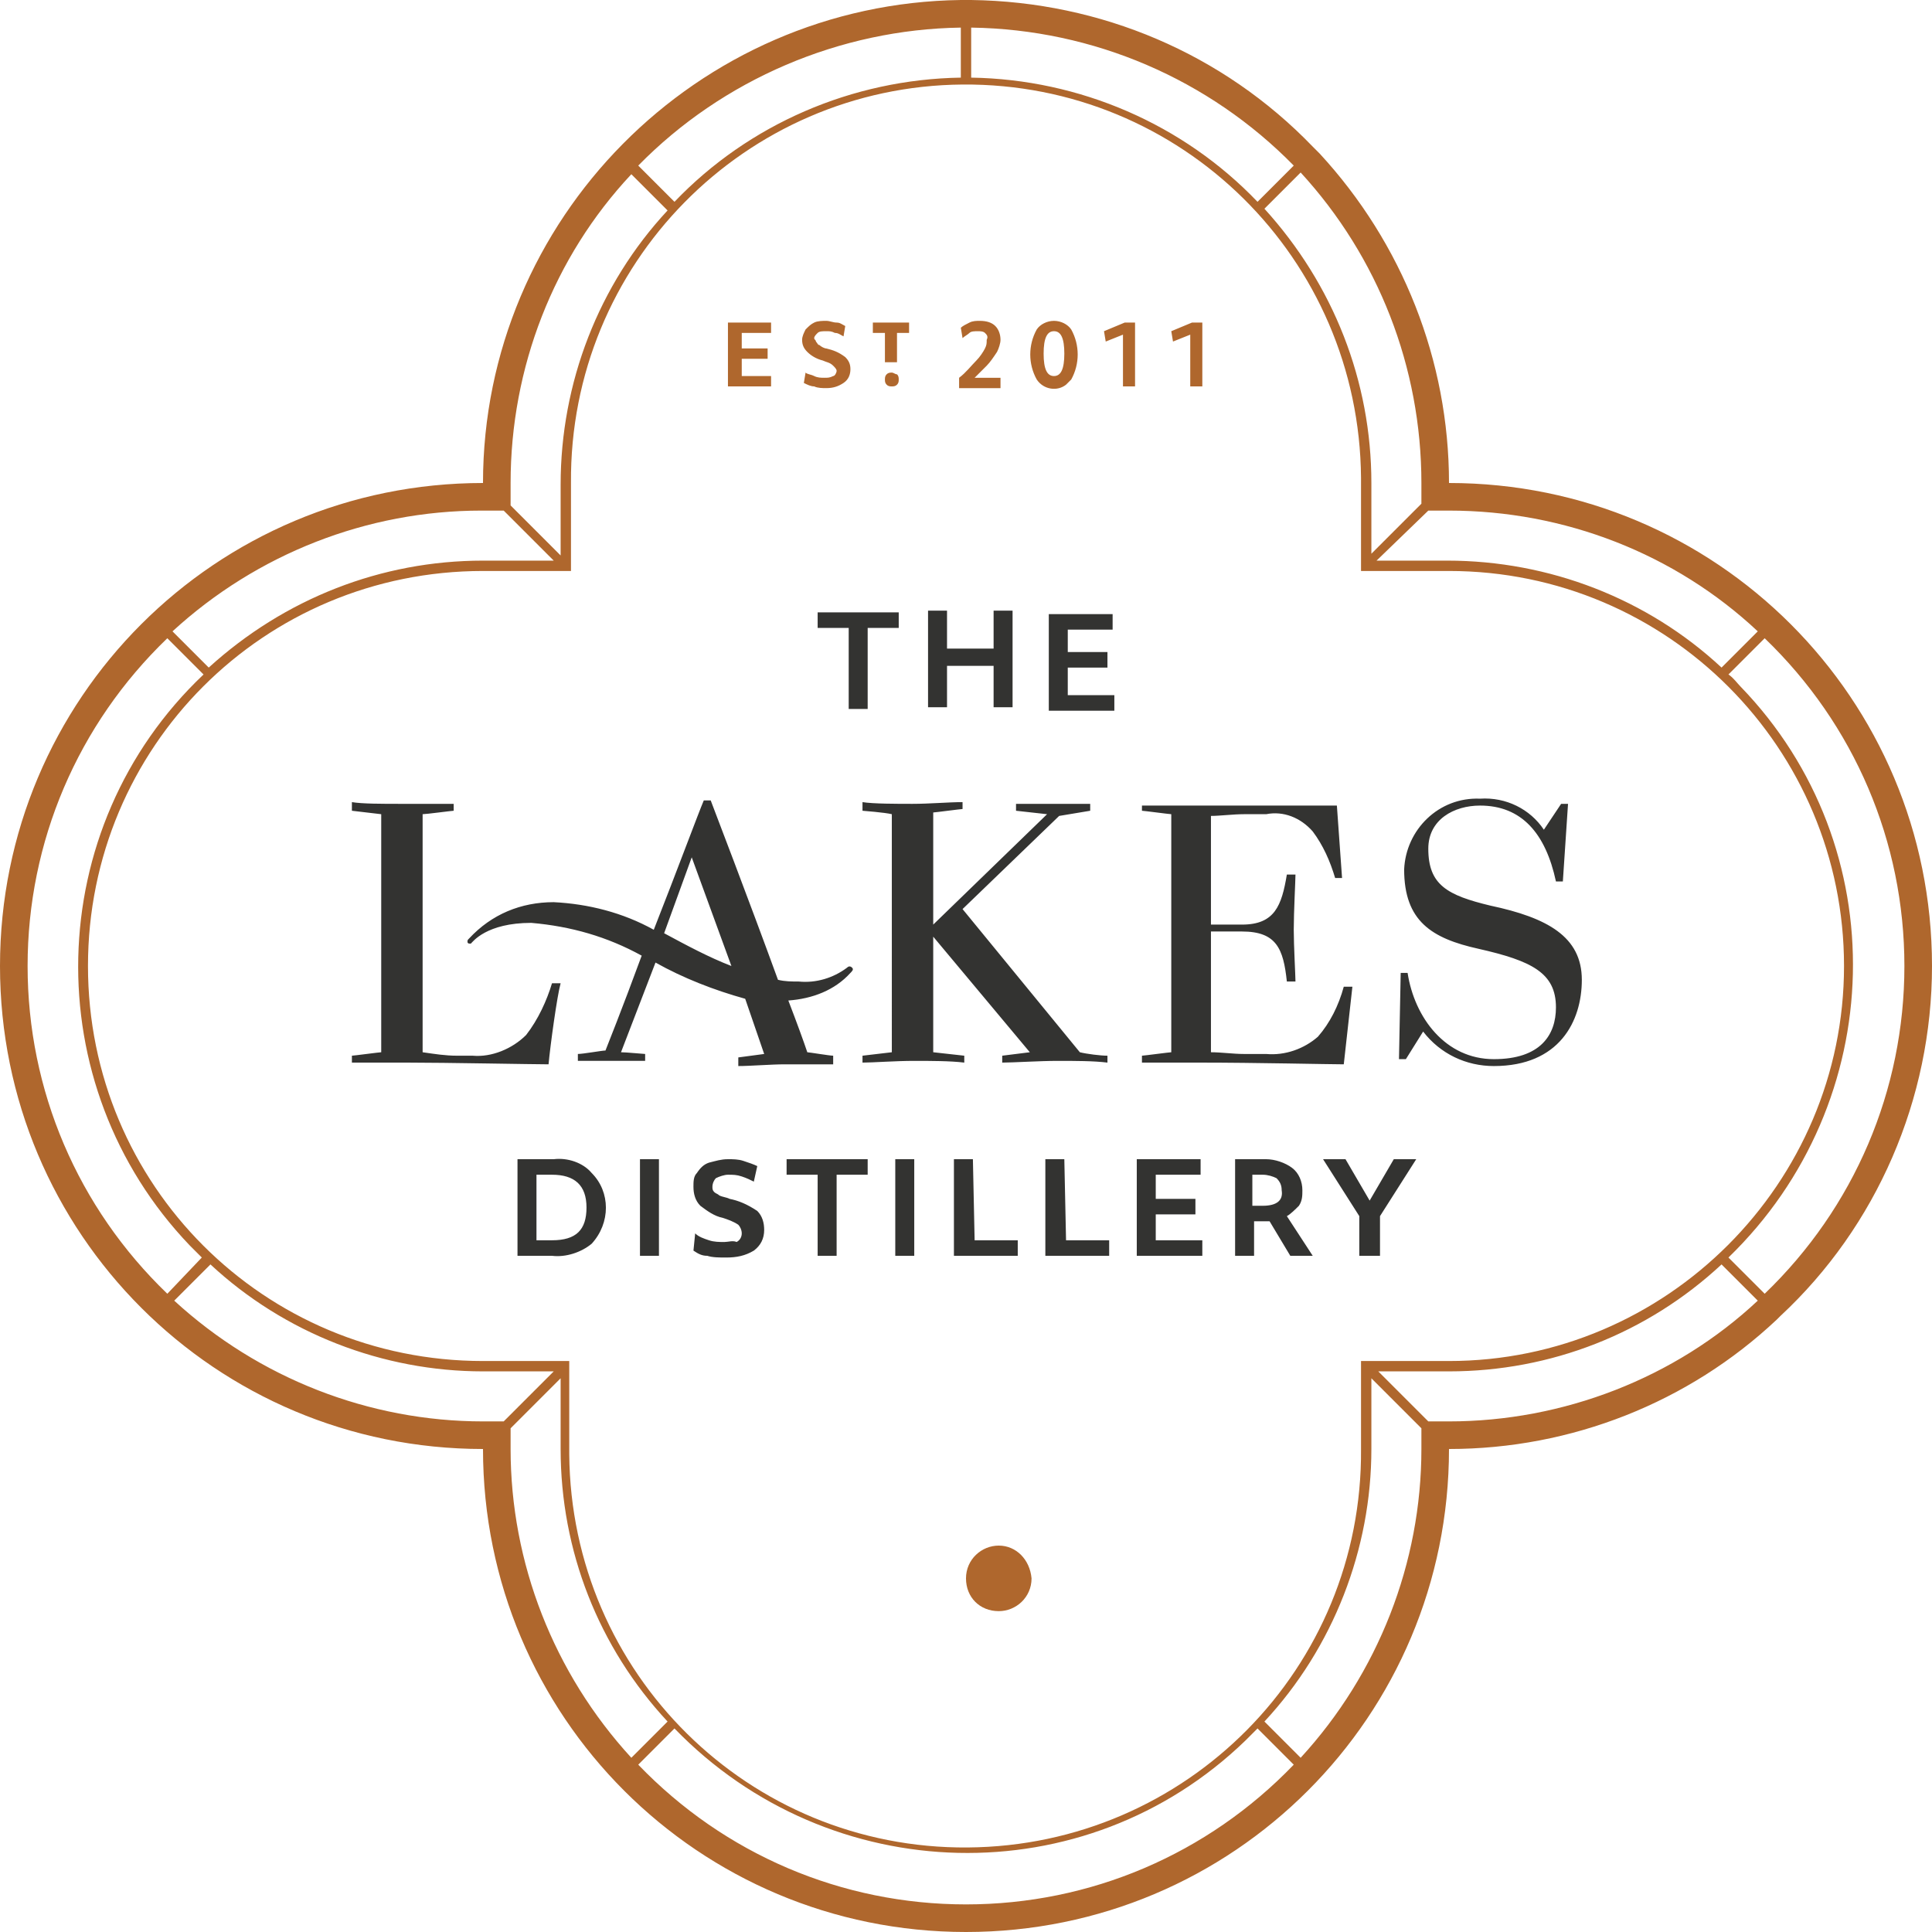
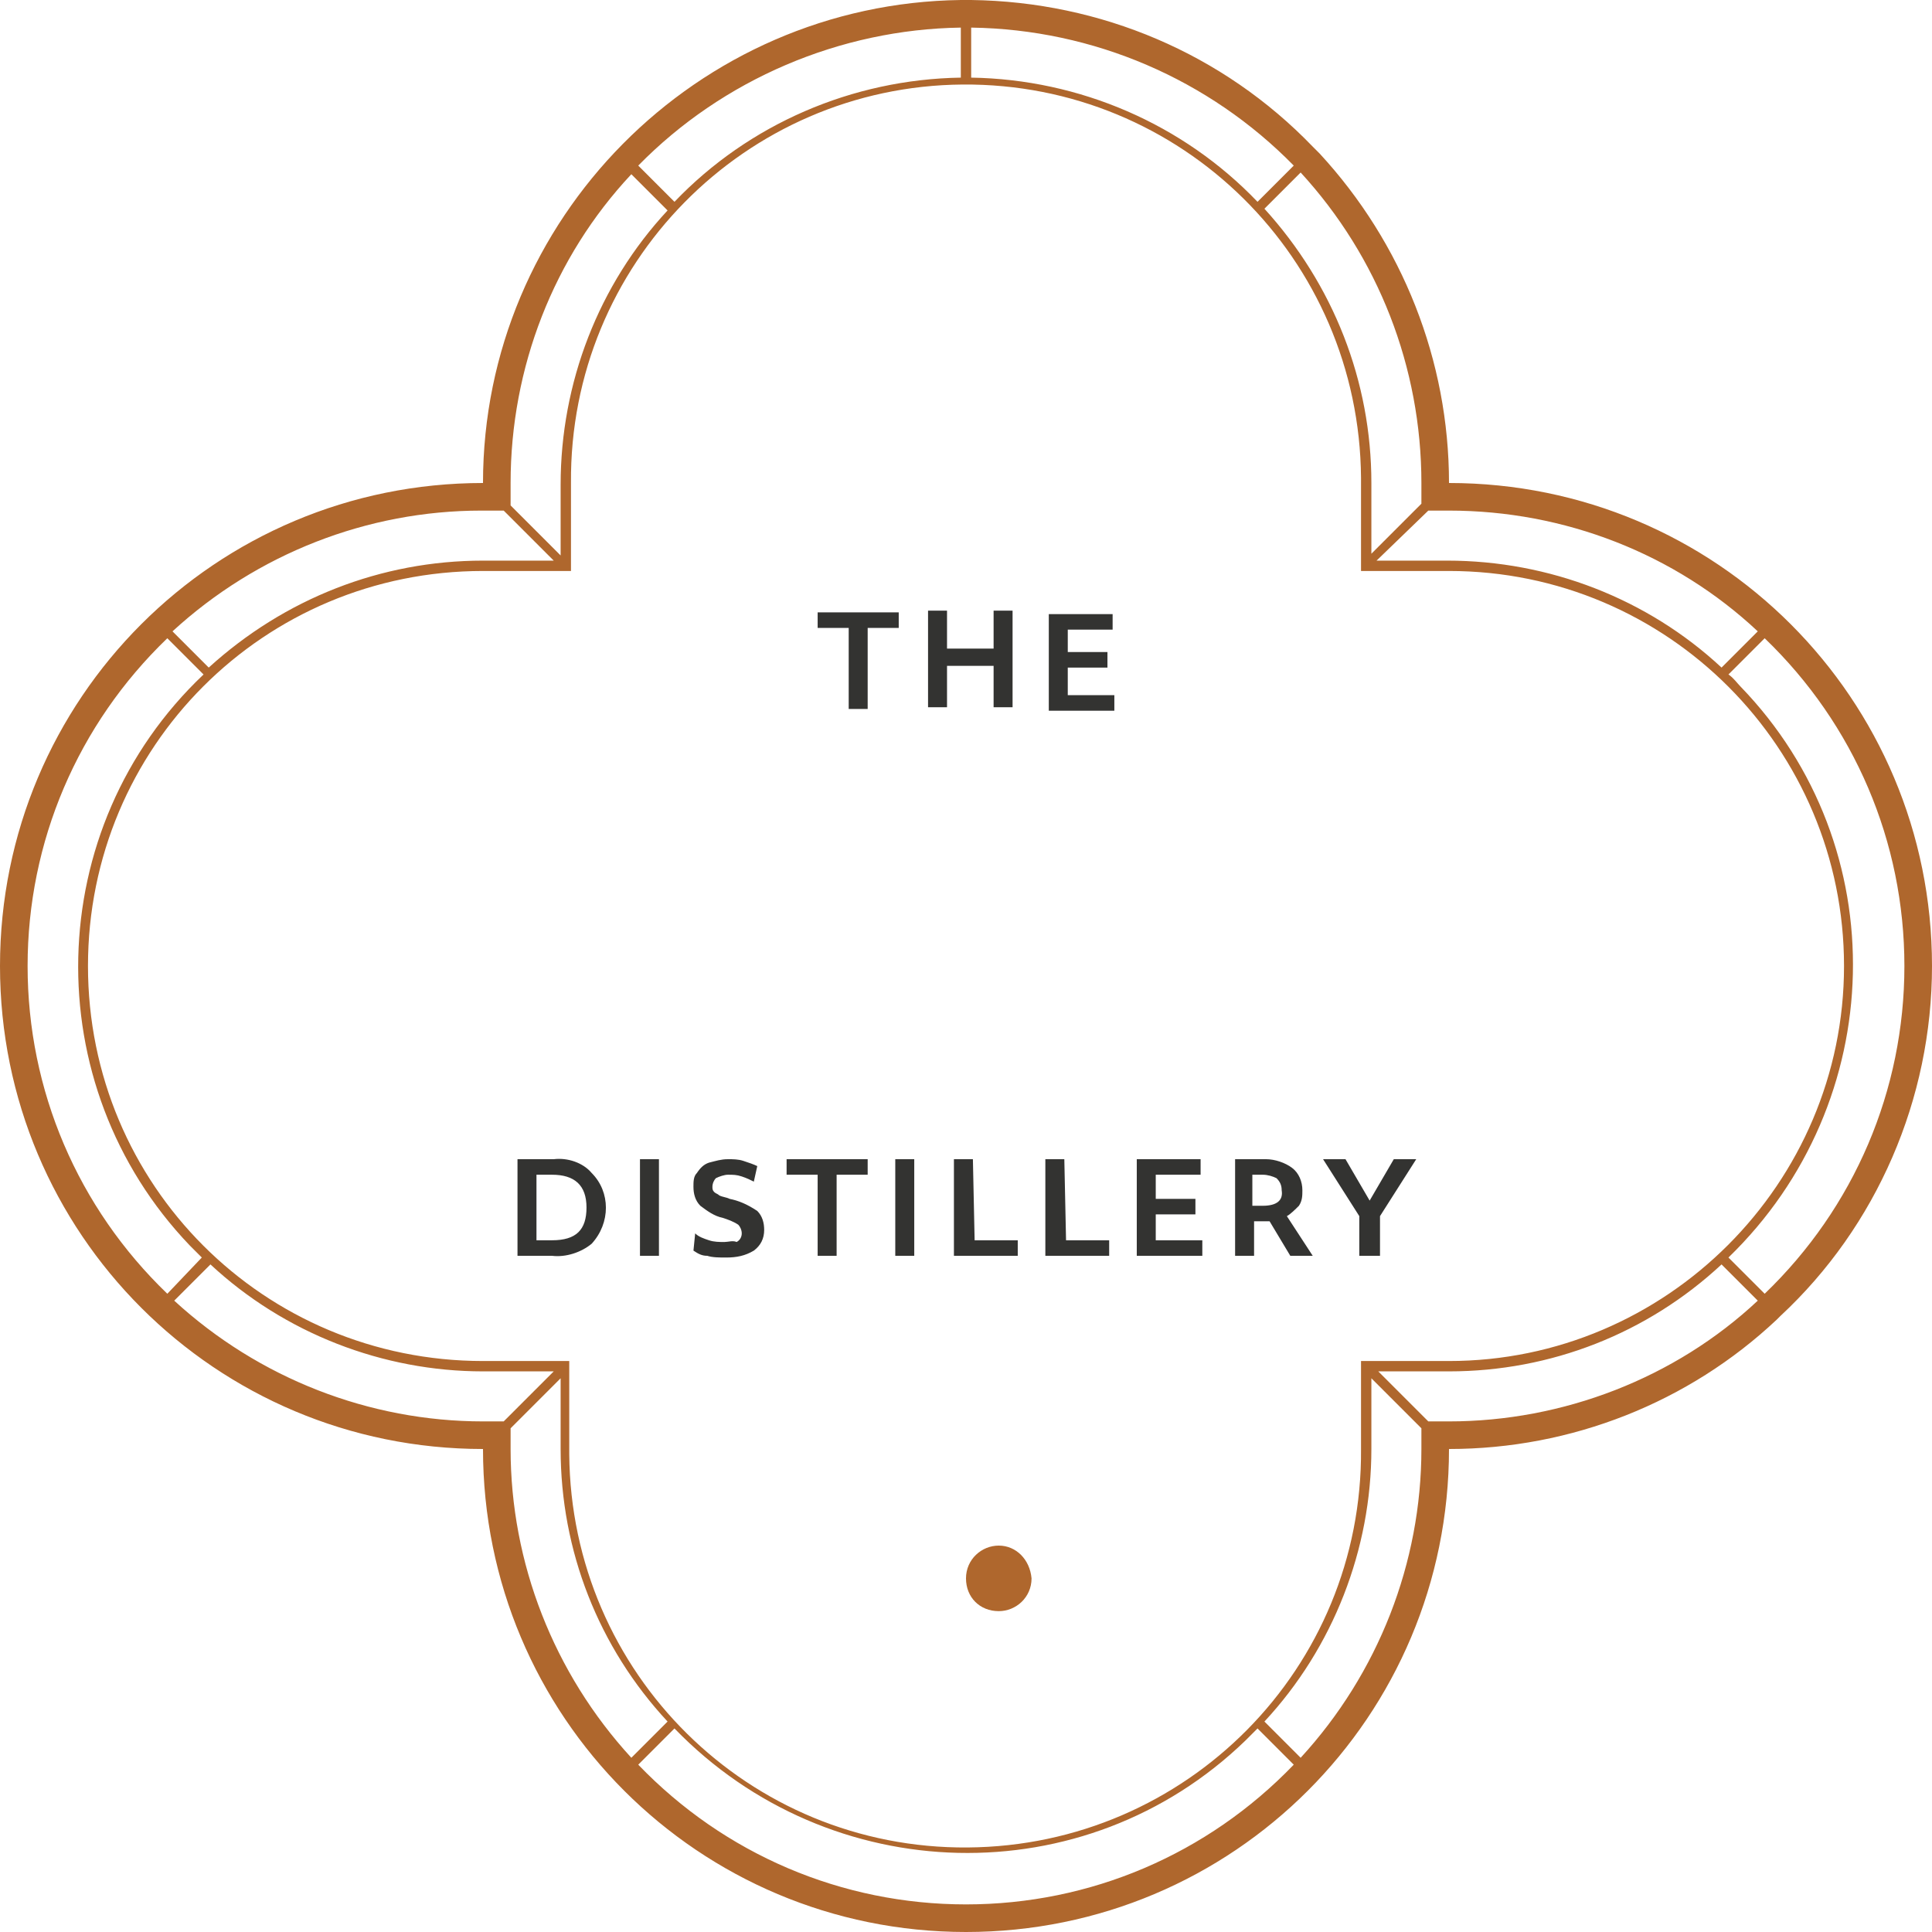
<svg xmlns="http://www.w3.org/2000/svg" xmlns:xlink="http://www.w3.org/1999/xlink" version="1.1" id="Layer_1" x="0px" y="0px" viewBox="0 0 112 112" style="enable-background:new 0 0 112 112;" xml:space="preserve">
  <style type="text/css">
	.st0{clip-path:url(#SVGID_00000109713586607575734570000011609540261664592538_);}
	.st1{fill:#333331;}
	.st2{clip-path:url(#SVGID_00000129200772374882740620000016226983295669114250_);}
	.st3{fill:#AF672D;}
</style>
  <g id="Group_37646">
    <g>
      <defs>
        <rect id="SVGID_1_" width="112" height="112" />
      </defs>
      <clipPath id="SVGID_00000164513136476043124120000003284009632747191717_">
        <use xlink:href="#SVGID_1_" style="overflow:visible;" />
      </clipPath>
      <g id="Group_37645" style="clip-path:url(#SVGID_00000164513136476043124120000003284009632747191717_);">
-         <path id="Path_17042" class="st1" d="M49.1,56.1c-0.8,0.6-1.8,0.9-2.8,0.8c-0.4,0-0.8,0-1.2-0.1c-1.6-4.4-3.9-10.4-3.9-10.4h-0.4     c-0.3,0.7-1.6,4.2-2.9,7.5h0c-1.8-1-3.8-1.5-5.8-1.6c-1.9,0-3.6,0.7-4.9,2.1c-0.1,0.1-0.1,0.1-0.1,0.2c0,0.1,0.1,0.1,0.1,0.1     c0,0,0.1,0,0.1,0c0.1-0.1,0.9-1.2,3.5-1.2c2.3,0.2,4.4,0.8,6.4,1.9h0c-1.1,3-2.1,5.5-2.1,5.5c-0.2,0-1.3,0.2-1.6,0.2v0.4     c0.6,0,1.5,0,1.9,0c0.5,0,1.3,0,2,0v-0.4C37.3,61.1,36.3,61,36,61l2-5.2c1.6,0.9,3.4,1.6,5.2,2.1l1.1,3.2l-1.5,0.2v0.5     c0.7,0,1.9-0.1,2.7-0.1c0.9,0,2,0,2.8,0v-0.5c-0.2,0-1.4-0.2-1.5-0.2c-0.2-0.6-0.6-1.7-1.1-3c1.4-0.1,2.7-0.6,3.6-1.6     c0.1-0.1,0.2-0.2,0.1-0.3S49.2,56,49.1,56.1 M38.5,54.1l1.6-4.4h0l2.3,6.3C41.1,55.5,39.8,54.8,38.5,54.1 M55.8,52.7l5.6-5.4     l1.8-0.3v-0.4c-0.8,0-1,0-2,0c-1.1,0-1.7,0-2.3,0V47l1.8,0.2l-6.6,6.4v-6.5c0.1,0,1.6-0.2,1.7-0.2v-0.4c-0.8,0-1.9,0.1-2.9,0.1     c-0.9,0-2.3,0-2.9-0.1V47c0,0,1.3,0.1,1.7,0.2V61c0,0-1.7,0.2-1.7,0.2v0.4c0.6,0,1.9-0.1,3-0.1c0.9,0,2.1,0,2.9,0.1v-0.4L54.1,61     v-6.7l5.6,6.7l-1.6,0.2v0.4c0.6,0,2.2-0.1,3.2-0.1s2.1,0,2.9,0.1v-0.4c-0.4,0-1.2-0.1-1.6-0.2L55.8,52.7z M30.5,60     c-0.8,0.8-2,1.3-3.1,1.2h-0.9c-0.7,0-1.3-0.1-2-0.2V47.2c0.2,0,1.7-0.2,1.8-0.2v-0.4c-0.8,0-1.8,0-3,0s-2.3,0-2.9-0.1V47l1.7,0.2     V61c-0.1,0-1.6,0.2-1.7,0.2v0.4c0.7,0,1.9,0,3.2,0c2.2,0,7.4,0.1,8.2,0.1c0.1-1.1,0.5-4,0.7-4.7H32C31.7,58,31.2,59.1,30.5,60      M86.4,52.5c-2.5-0.6-3.6-1.2-3.6-3.3c0-1.7,1.5-2.5,3-2.5c2.4,0,3.8,1.6,4.4,4.4h0.4l0.3-4.5h-0.4l-1,1.5h0     c-0.8-1.2-2.2-1.9-3.7-1.8c-2.4-0.1-4.3,1.8-4.4,4.1c0,3,1.6,4,4.3,4.6c3.1,0.7,4.5,1.4,4.5,3.4c0,1.6-0.9,3-3.6,3     c-2.8,0-4.6-2.4-5-5h-0.4l-0.1,5h0.4l1-1.6h0c1,1.3,2.5,2,4.1,2c3.8,0,5.1-2.6,5.1-5C91.7,54.3,89.7,53.2,86.4,52.5 M76.4,60.1     c-0.8,0.7-1.9,1.1-3,1h-1.3c-0.6,0-1.3-0.1-1.9-0.1v-7H72c2,0,2.4,1,2.6,2.9h0.5c0-0.3-0.1-2.1-0.1-3c0-1,0.1-2.9,0.1-3.2h-0.5     c-0.3,1.8-0.7,2.9-2.6,2.9h-1.8v-6.3c0.5,0,1.3-0.1,1.9-0.1h1.3c1-0.2,2,0.2,2.7,1c0.6,0.8,1,1.7,1.3,2.7h0.4l-0.3-4.2     c-2.1,0-8,0-8,0c-1.3,0-2.6,0-3.3,0V47c0.1,0,1.6,0.2,1.7,0.2V61c-0.1,0-1.6,0.2-1.7,0.2v0.4c0.7,0,1.9,0,3.3,0     c3.3,0,7.6,0.1,8.4,0.1l0.5-4.5h-0.5C77.6,58.3,77.1,59.3,76.4,60.1" />
        <path id="Path_17043" class="st1" d="M54.9,38.6h2.7v2.4h1.1v-5.6h-1.1v2.2h-2.7v-2.2h-1.1v5.6h1.1V38.6z" />
        <path id="Path_17044" class="st1" d="M61.9,38.7h2.3v-0.9h-2.3v-1.3h2.6v-0.9h-3.7v5.6h3.8v-0.9h-2.7V38.7z" />
        <path id="Path_17045" class="st1" d="M49.2,41.1h1.1v-4.7h1.8v-0.9h-4.7v0.9h1.8V41.1z" />
        <path id="Path_17046" class="st1" d="M32.1,67.2H30v5.6H32c0.8,0.1,1.7-0.2,2.3-0.7c1.1-1.2,1.1-3,0-4.1     C33.8,67.4,32.9,67.1,32.1,67.2 M32,71.9h-0.9v-3.8H32c1.3,0,2,0.6,2,1.9S33.4,71.9,32,71.9 M37.1,72.8h1.1v-5.6h-1.1V72.8z      M42.3,69.5c-0.2-0.1-0.4-0.1-0.6-0.2c-0.1-0.1-0.2-0.1-0.3-0.2c-0.1-0.1-0.1-0.2-0.1-0.3c0-0.2,0.1-0.4,0.2-0.5     c0.2-0.1,0.5-0.2,0.7-0.2c0.3,0,0.5,0,0.8,0.1c0.3,0.1,0.5,0.2,0.7,0.3l0.2-0.9c-0.2-0.1-0.5-0.2-0.8-0.3     c-0.3-0.1-0.6-0.1-0.9-0.1c-0.4,0-0.7,0.1-1.1,0.2c-0.3,0.1-0.5,0.3-0.7,0.6c-0.2,0.2-0.2,0.5-0.2,0.8c0,0.4,0.1,0.8,0.4,1.1     c0.4,0.3,0.8,0.6,1.3,0.7c0.3,0.1,0.6,0.2,0.9,0.4c0.1,0.1,0.2,0.3,0.2,0.5c0,0.2-0.1,0.4-0.3,0.5C42.5,71.9,42.2,72,42,72     c-0.3,0-0.6,0-0.9-0.1c-0.3-0.1-0.6-0.2-0.8-0.4l-0.1,1c0.3,0.2,0.5,0.3,0.8,0.3c0.3,0.1,0.7,0.1,1.1,0.1c0.6,0,1.1-0.1,1.6-0.4     c0.4-0.3,0.6-0.7,0.6-1.2c0-0.4-0.1-0.8-0.4-1.1C43.3,69.8,42.8,69.6,42.3,69.5 M45.6,68.1h1.8v4.7h1.1v-4.7h1.8v-0.9h-4.7     L45.6,68.1z M51.9,72.8h1.1v-5.6h-1.1V72.8z M56.4,67.2h-1.1v5.6h3.7v-0.9h-2.5L56.4,67.2z M61.7,67.2h-1.1v5.6h3.7v-0.9h-2.5     L61.7,67.2z M67,70.4h2.3v-0.9H67v-1.4h2.6v-0.9h-3.7v5.6h3.8v-0.9H67L67,70.4z M75.3,69.9c0.2-0.3,0.2-0.6,0.2-0.9     c0-0.5-0.2-1-0.6-1.3c-0.4-0.3-1-0.5-1.5-0.5h-1.8v5.6h1.1v-2h0.5c0,0,0.1,0,0.2,0l0.2,0l1.2,2h1.3l-1.5-2.3     C74.8,70.4,75.1,70.1,75.3,69.9 M73.2,69.9h-0.6v-1.8h0.6c0.3,0,0.6,0.1,0.8,0.2c0.2,0.2,0.3,0.4,0.3,0.7     C74.4,69.6,74,69.9,73.2,69.9 M80.8,67.2l-1.4,2.4L78,67.2h-1.3l2.1,3.3v2.3H80v-2.3l2.1-3.3H80.8z" />
      </g>
    </g>
  </g>
  <g id="Group_37648">
    <g>
      <defs>
        <rect id="SVGID_00000119118508839345006490000006430103410952019352_" width="112" height="112" />
      </defs>
      <clipPath id="SVGID_00000009581350931723341560000003912417948769990788_">
        <use xlink:href="#SVGID_00000119118508839345006490000006430103410952019352_" style="overflow:visible;" />
      </clipPath>
      <g id="Group_37647" style="clip-path:url(#SVGID_00000009581350931723341560000003912417948769990788_);">
        <path id="Path_17047" class="st3" d="M112,56c0-15.5-12.5-28-28-28l0,0c0-7.1-2.7-13.9-7.5-19.1l0,0l-0.4-0.4l0,0     C70.9,3.1,63.8,0.1,56.3,0v0h-0.6v0C40.4,0.2,28,12.7,28,28l0,0C12.5,28,0,40.5,0,56s12.5,28,28,28c0,15.5,12.5,28,28,28     s28-12.5,28-28l0,0c7.1,0,13.9-2.7,19-7.5l0,0l0.2-0.2C108.8,71.1,112,63.7,112,56 M110.4,56c0,7.2-2.9,14-8.1,19l-2.1-2.1     c9.3-9,9.7-23.8,0.7-33.1c-0.2-0.2-0.4-0.5-0.7-0.7l2.1-2.1C107.5,42,110.4,48.8,110.4,56 M78.9,78.9V84     c0.1,12.7-10.1,23-22.8,23.1c-12.7,0.1-23-10.1-23.1-22.8c0-0.1,0-0.2,0-0.3v-5.1H28C15.3,78.9,5.1,68.7,5.1,56     S15.3,33.1,28,33.1h5.1V28C33,15.3,43.2,5,55.8,4.9c12.7-0.1,23,10.1,23.1,22.8c0,0.1,0,0.2,0,0.3v5.1H84     c12.7,0,22.9,10.3,22.9,22.9c0,12.6-10.3,22.9-22.9,22.9H78.9z M29.2,82.4H28c-6.6,0-13-2.5-17.9-7l2.1-2.1     c4.3,4,10,6.2,15.8,6.2h4.1L29.2,82.4z M29.2,29.6l2.9,2.9H28c-5.9,0-11.5,2.2-15.9,6.2l-2.1-2.1c4.9-4.5,11.3-7,17.9-7     L29.2,29.6z M82.8,29.6H84c6.7,0,13.1,2.5,17.9,7l-2.1,2.1c-4.3-4-10-6.2-15.9-6.2h-4.1L82.8,29.6z M82.4,28v1.2l-2.9,2.9V28     c0-5.9-2.2-11.5-6.2-15.9l2.1-2.1C79.9,14.9,82.4,21.3,82.4,28 M75,9.6l-2.1,2.1c-4.3-4.5-10.3-7.1-16.6-7.2V1.6     C63.4,1.7,70.1,4.6,75,9.6 M55.7,1.6v2.9c-6.3,0.1-12.3,2.7-16.6,7.2L37,9.6C41.9,4.6,48.7,1.7,55.7,1.6 M36.6,10.1l2.1,2.1     c-4,4.3-6.2,10-6.2,15.9v4.1l-2.9-2.9V28C29.6,21.3,32.1,14.9,36.6,10.1 M1.6,56c0-7.2,2.9-14,8.1-19l2.1,2.1     C2.4,48,2.1,62.9,11,72.2c0.2,0.2,0.5,0.5,0.7,0.7L9.7,75C4.5,70,1.6,63.2,1.6,56 M29.6,82.8l2.9-2.9V84c0,5.9,2.2,11.5,6.2,15.8     l-2.1,2.1c-4.5-4.9-7-11.3-7-17.9V82.8z M56,110.4c-7.2,0-14-2.9-19-8.1l2.1-2.1c9,9.3,23.8,9.7,33.1,0.7     c0.2-0.2,0.5-0.5,0.7-0.7l2.1,2.1C70,107.5,63.2,110.4,56,110.4 M75.4,101.9l-2.1-2.1c4-4.3,6.2-10,6.2-15.8v-4.1l2.9,2.9V84     C82.4,90.6,79.9,97,75.4,101.9 M84,82.4h-1.2l-2.9-2.9H84c5.9,0,11.5-2.2,15.8-6.2l2.1,2.1C97.1,79.9,90.6,82.4,84,82.4" />
-         <path id="Path_17048" class="st3" d="M43,20.8h1.5v-0.6H43v-0.9h1.7v-0.6h-2.5v3.7h2.5v-0.6H43L43,20.8z M47.9,20.2     c-0.1,0-0.3-0.1-0.4-0.2c-0.1,0-0.1-0.1-0.2-0.2c0-0.1-0.1-0.1-0.1-0.2c0-0.1,0.1-0.2,0.2-0.3c0.1-0.1,0.3-0.1,0.5-0.1     c0.2,0,0.3,0,0.5,0.1c0.2,0,0.3,0.1,0.5,0.2l0.1-0.6c-0.2-0.1-0.3-0.2-0.5-0.2c-0.2,0-0.4-0.1-0.6-0.1c-0.2,0-0.5,0-0.7,0.1     c-0.2,0.1-0.3,0.2-0.5,0.4c-0.1,0.2-0.2,0.4-0.2,0.6c0,0.3,0.1,0.5,0.3,0.7c0.2,0.2,0.5,0.4,0.9,0.5c0.2,0.1,0.4,0.1,0.6,0.3     c0.1,0.1,0.2,0.2,0.2,0.3c0,0.1-0.1,0.3-0.2,0.3c-0.2,0.1-0.3,0.1-0.5,0.1c-0.2,0-0.4,0-0.6-0.1c-0.2-0.1-0.4-0.1-0.5-0.2     l-0.1,0.6c0.2,0.1,0.4,0.2,0.6,0.2c0.2,0.1,0.5,0.1,0.7,0.1c0.4,0,0.7-0.1,1-0.3c0.3-0.2,0.4-0.5,0.4-0.8c0-0.3-0.1-0.5-0.3-0.7     C48.6,20.4,48.3,20.3,47.9,20.2 M50.6,19.3h0.7V21H52v-1.7h0.7v-0.6h-2.1V19.3z M51.7,21.6c-0.1,0-0.2,0-0.3,0.1     c-0.1,0.1-0.1,0.2-0.1,0.3c0,0.1,0,0.2,0.1,0.3c0.1,0.1,0.2,0.1,0.3,0.1c0.1,0,0.2,0,0.3-0.1c0.1-0.1,0.1-0.2,0.1-0.3     c0-0.1,0-0.2-0.1-0.3C51.9,21.7,51.8,21.6,51.7,21.6 M57.2,21.2c0.2-0.2,0.4-0.5,0.6-0.8c0.1-0.2,0.2-0.5,0.2-0.7     c0-0.3-0.1-0.6-0.3-0.8c-0.2-0.2-0.5-0.3-0.9-0.3c-0.2,0-0.4,0-0.6,0.1c-0.2,0.1-0.4,0.2-0.5,0.3l0.1,0.6     c0.1-0.1,0.3-0.2,0.4-0.3c0.1-0.1,0.3-0.1,0.5-0.1c0.1,0,0.3,0,0.4,0.1c0.1,0.1,0.2,0.2,0.1,0.4c0,0.2,0,0.3-0.1,0.5     c-0.1,0.2-0.3,0.5-0.5,0.7c-0.3,0.3-0.6,0.7-1,1v0.6h2.4v-0.6h-1.5C56.9,21.5,57.1,21.3,57.2,21.2 M61.1,18.6     c-0.4,0-0.8,0.2-1,0.5c-0.5,0.9-0.5,2,0,2.9c0.4,0.6,1.2,0.7,1.7,0.3c0.1-0.1,0.2-0.2,0.3-0.3c0.5-0.9,0.5-2,0-2.9     C61.9,18.8,61.5,18.6,61.1,18.6 M61.1,21.8c-0.4,0-0.6-0.4-0.6-1.3c0-0.9,0.2-1.3,0.6-1.3c0.4,0,0.6,0.4,0.6,1.3     C61.7,21.4,61.5,21.8,61.1,21.8 M64,19.2l0.1,0.6l1-0.4v3h0.7v-3.7h-0.6L64,19.2z M69.1,18.7l-1.2,0.5l0.1,0.6l1-0.4v3h0.7v-3.7     L69.1,18.7z" />
        <path id="Path_17049" class="st3" d="M57.9,89.6c-1,0-1.9,0.8-1.9,1.9s0.8,1.9,1.9,1.9c1,0,1.9-0.8,1.9-1.9     C59.7,90.4,58.9,89.6,57.9,89.6L57.9,89.6" />
      </g>
    </g>
  </g>
</svg>